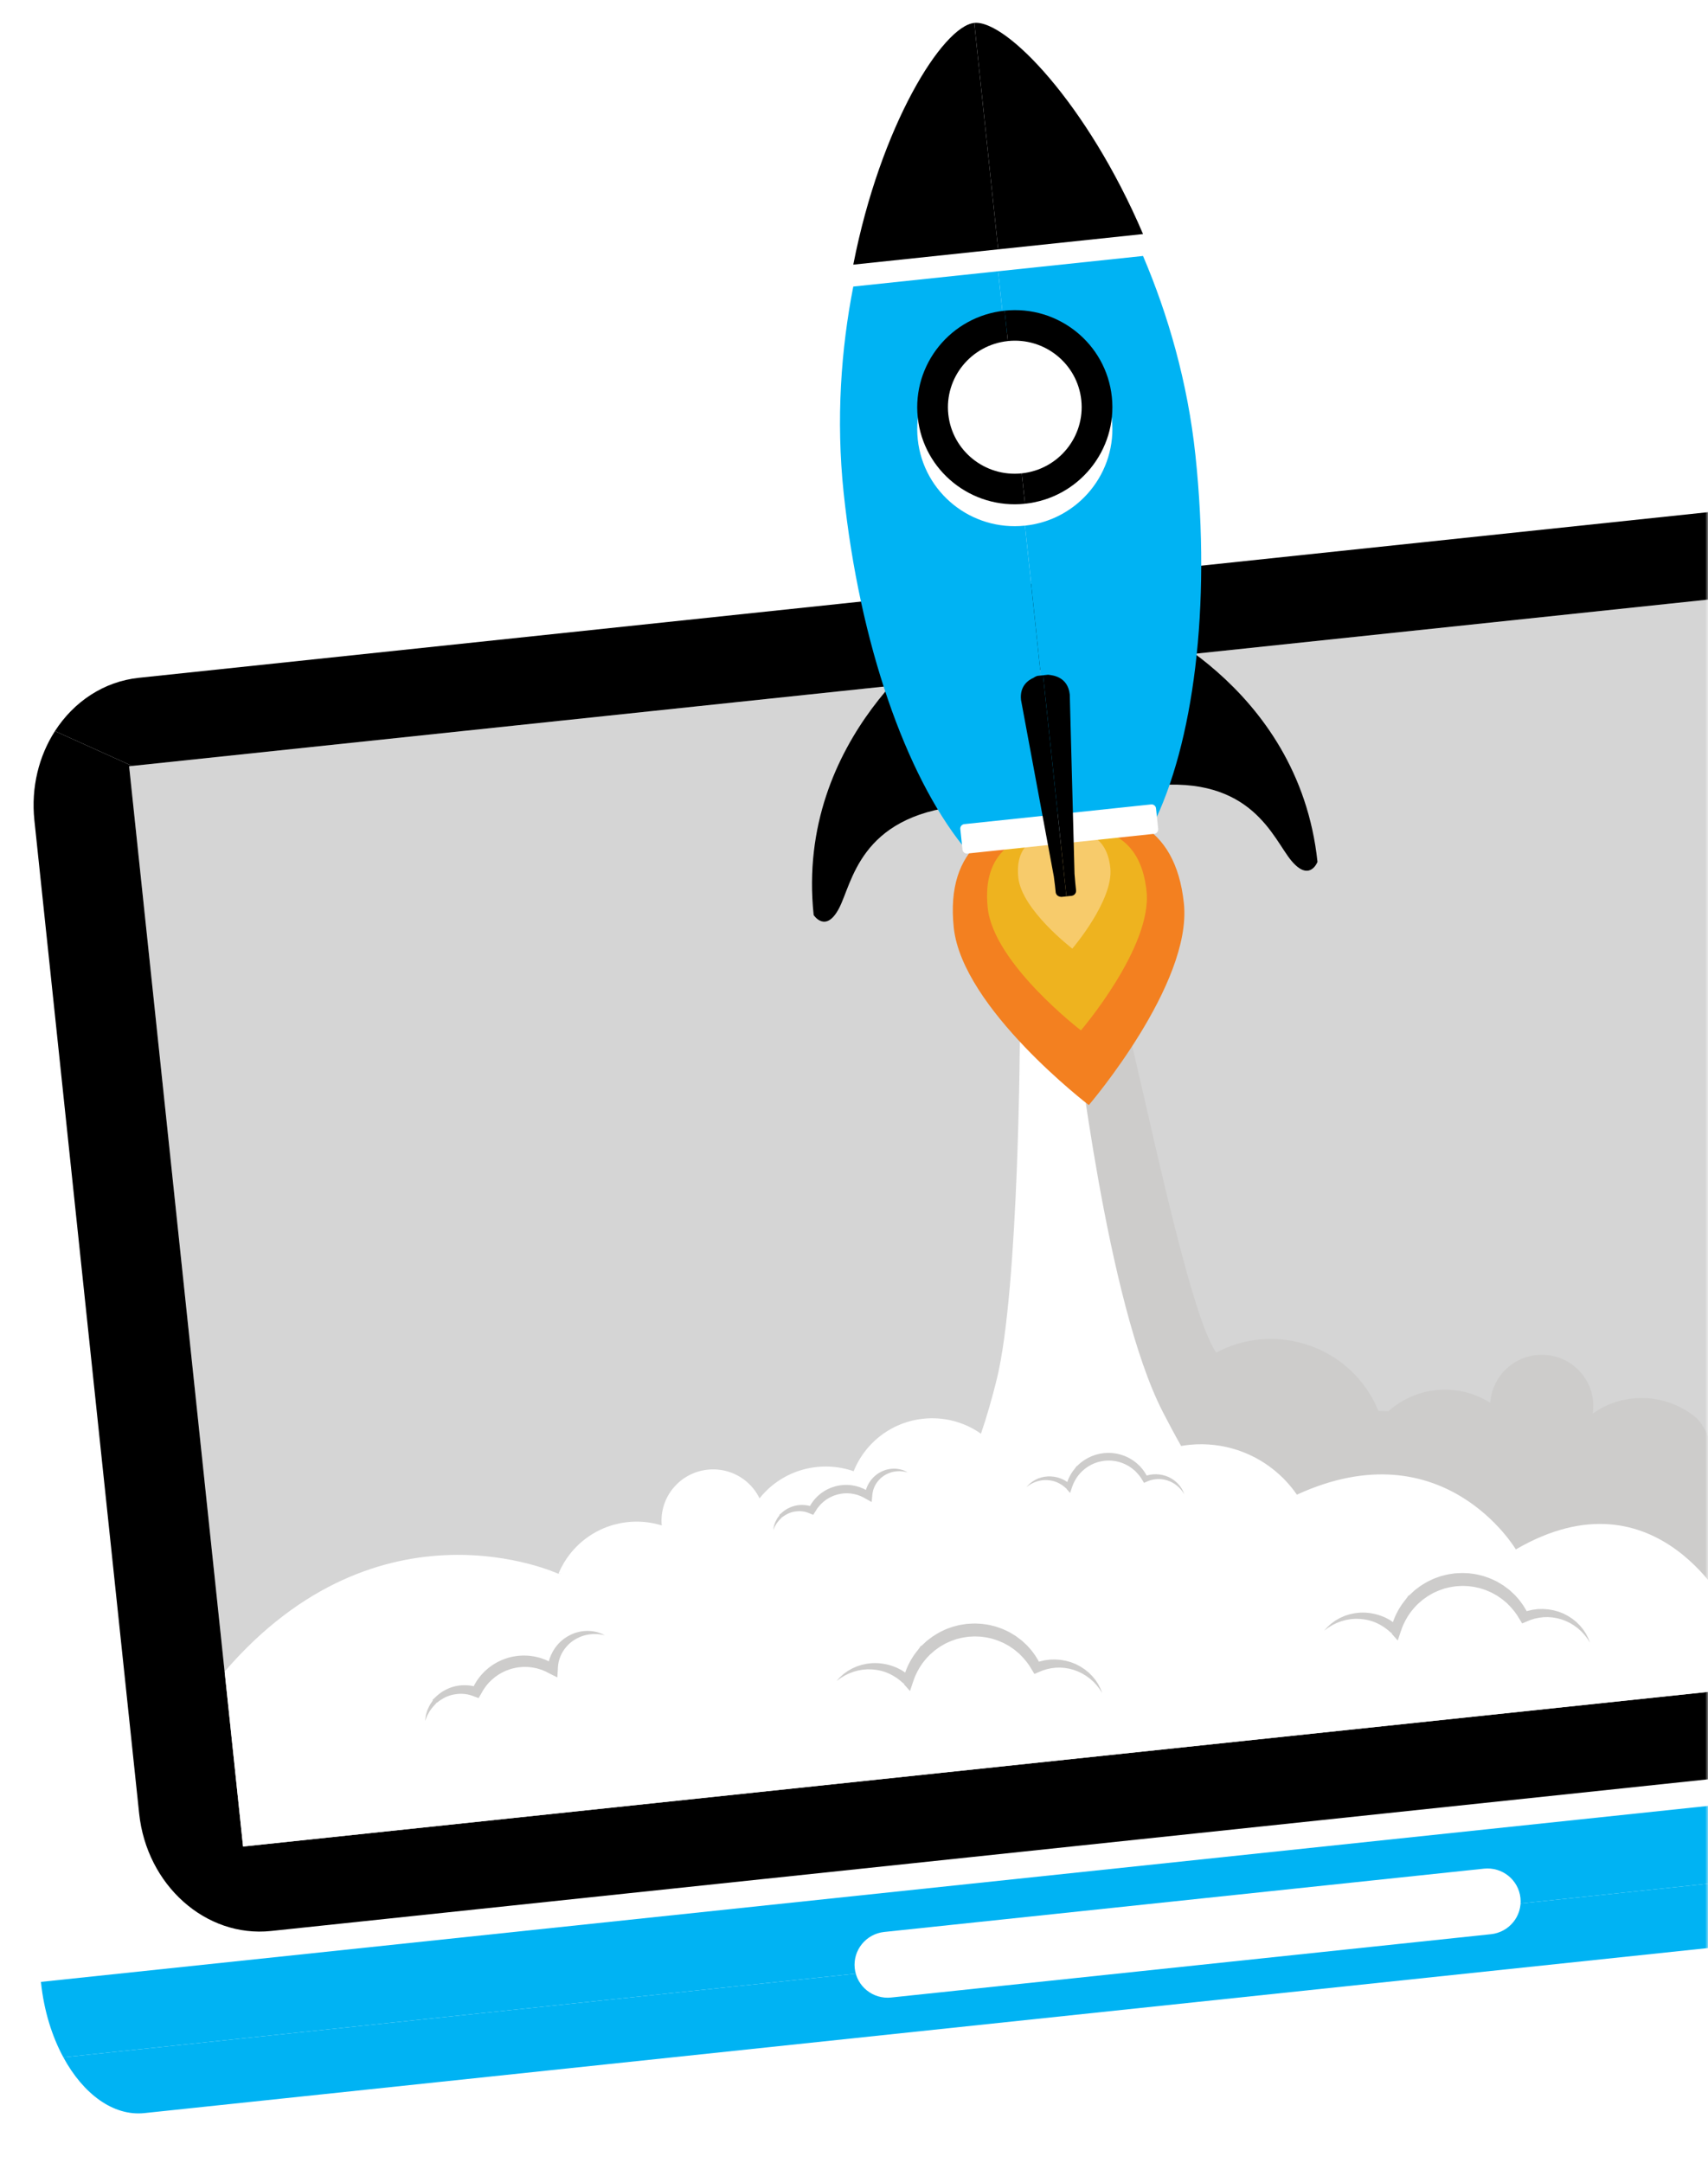
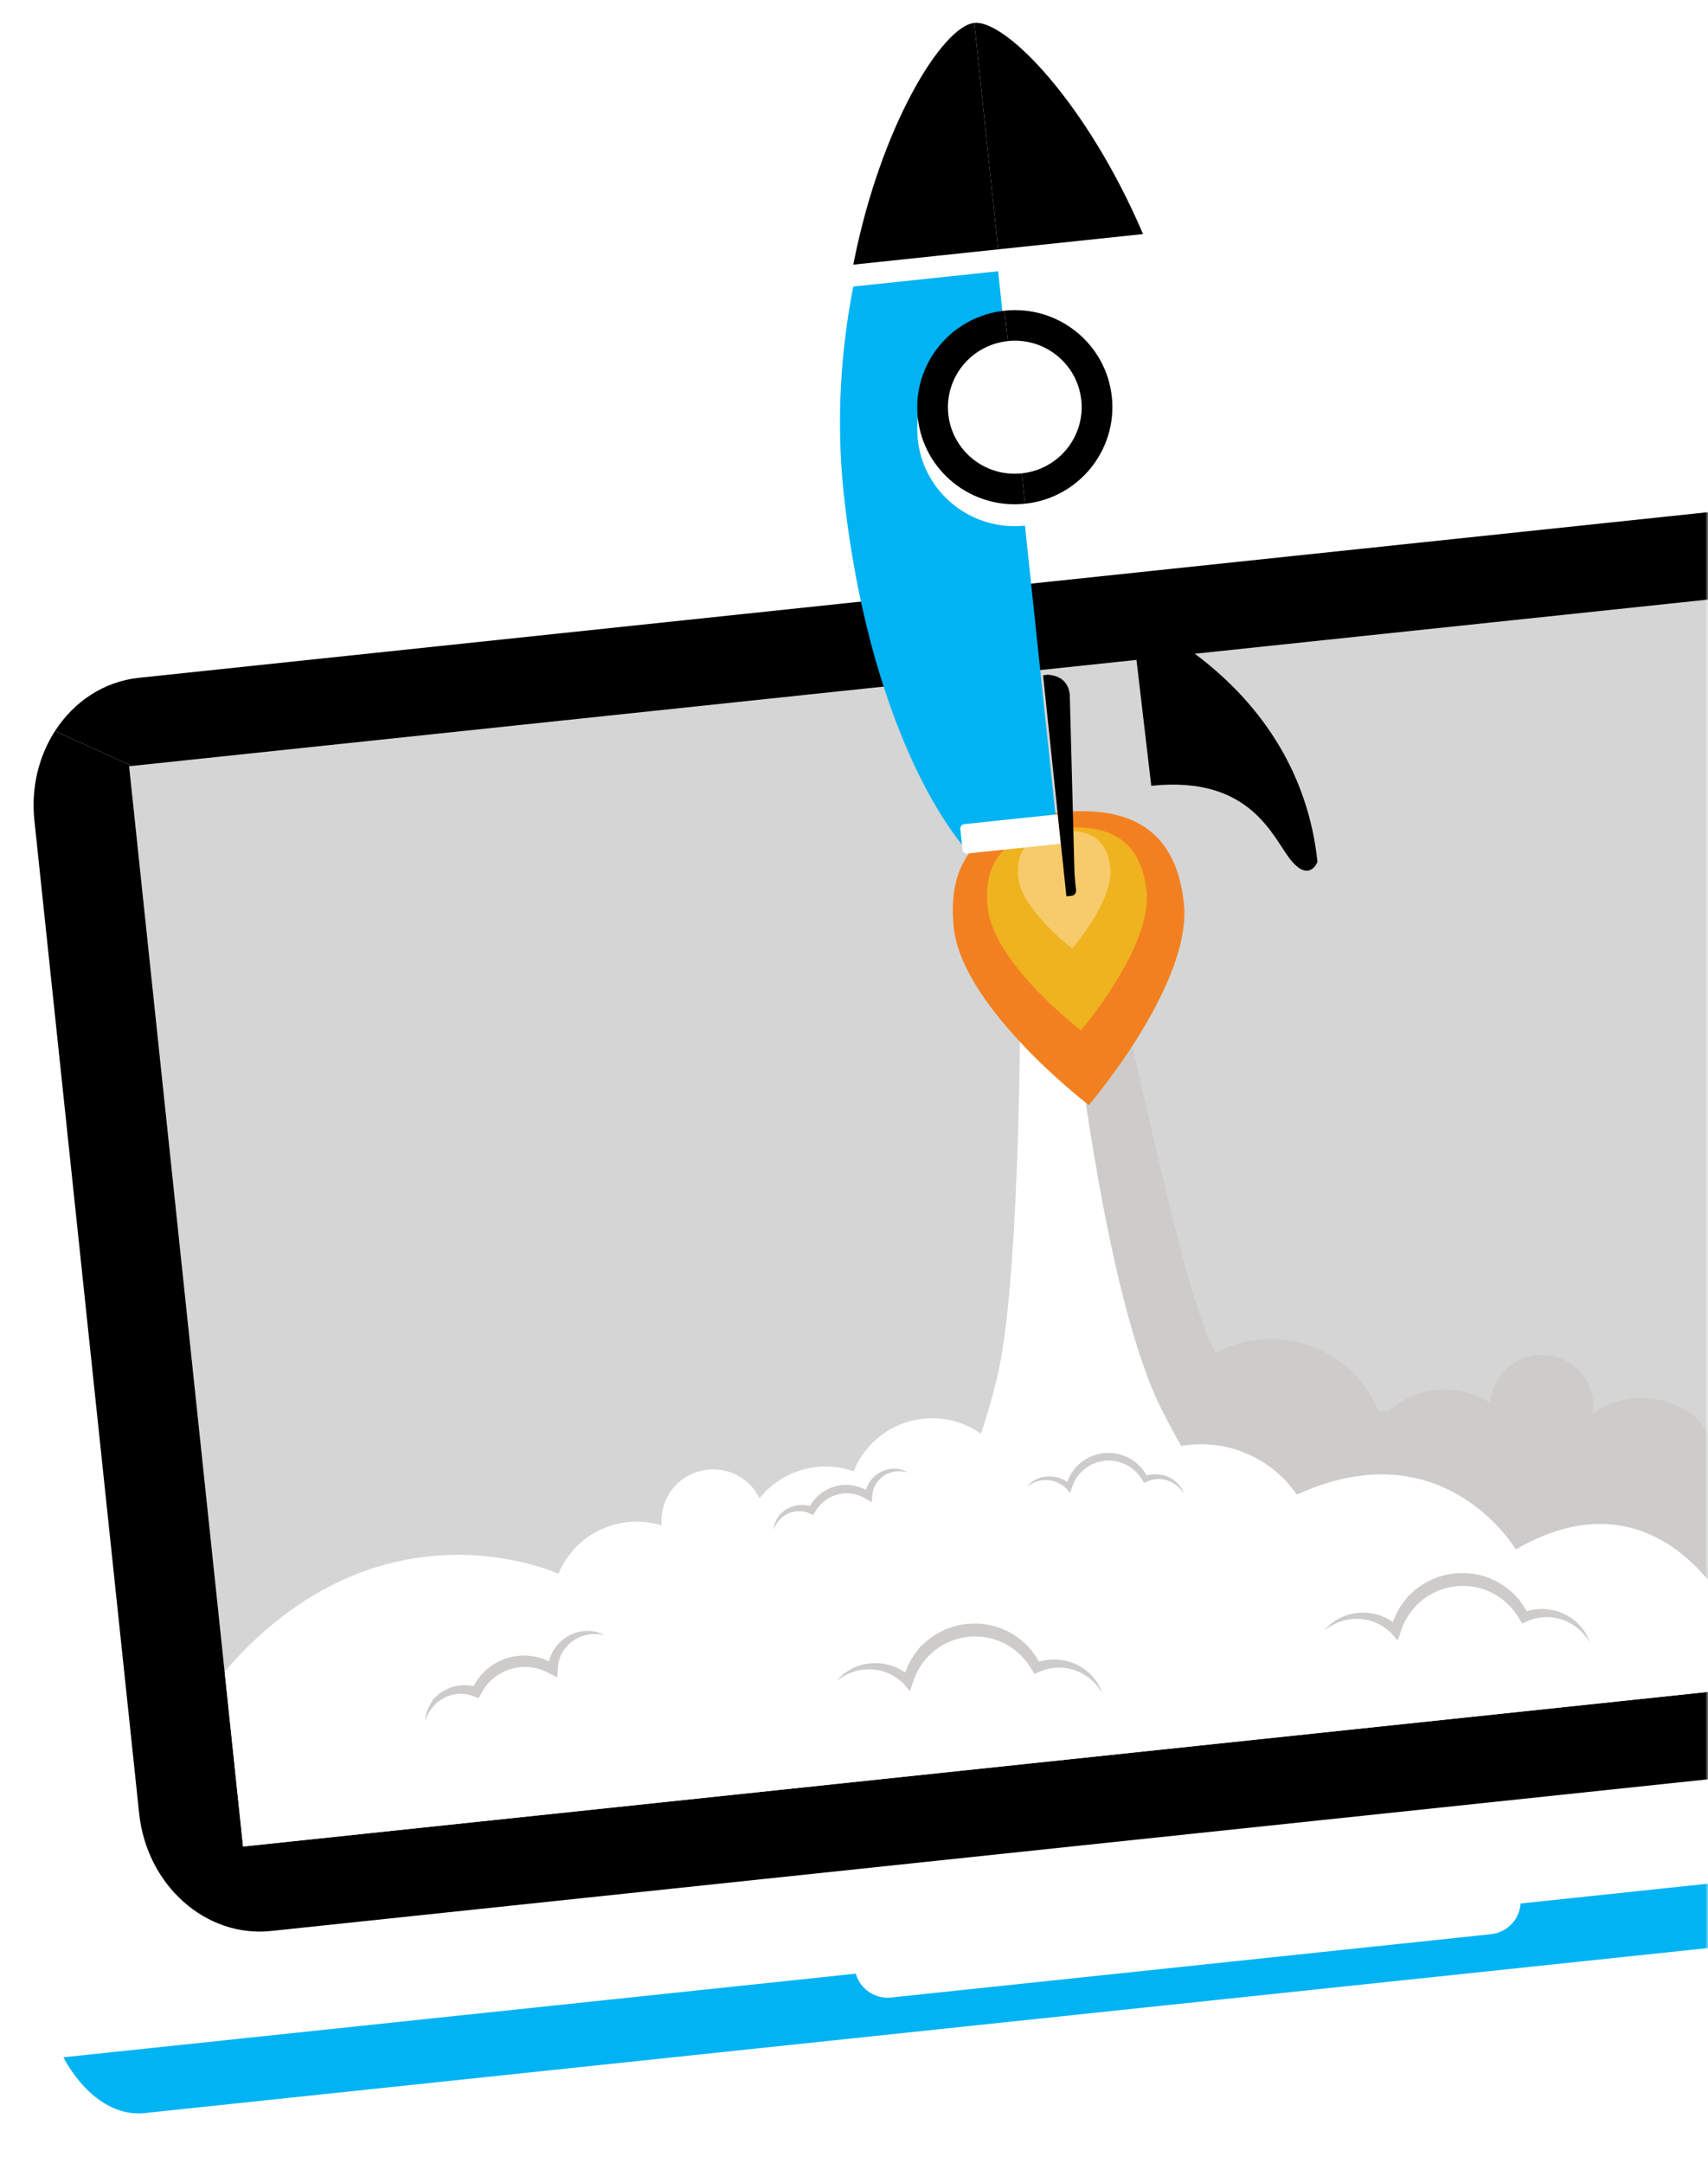
<svg xmlns="http://www.w3.org/2000/svg" width="312" height="395" viewBox="0 0 312 395" fill="none">
  <mask id="mask0" style="mask-type:alpha" maskUnits="userSpaceOnUse" x="0" y="0" width="312" height="395">
    <rect width="312" height="395" fill="#C4C4C4" />
  </mask>
  <g mask="url(#mask0)">
-     <path d="M423.706 318.154C423.701 318.104 423.69 318.051 423.685 318.001L7.478 361.919C7.483 361.968 7.489 362.022 7.494 362.073C8.035 367.197 9.498 371.867 11.57 375.691L422.558 332.323C423.79 328.151 424.247 323.28 423.706 318.154Z" fill="#00b3f3" />
    <path d="M11.57 375.691C15.196 382.38 20.688 386.478 26.381 385.877L410.194 345.377C415.885 344.777 420.406 339.623 422.559 332.323L11.57 375.691Z" fill="#00b3f3" />
    <path d="M23.586 139.93L31.189 211.987L36.848 265.614L44.401 337.199L382.369 301.537L377.918 259.358L375.036 232.041L361.553 104.266L23.586 139.93Z" fill="#D5D5D5" />
    <path d="M156.133 359.426C156.482 362.733 159.46 365.124 162.785 364.773L272.348 353.212C275.677 352.861 278.091 349.901 277.742 346.594C277.393 343.289 274.413 340.89 271.085 341.241L161.522 352.802C158.197 353.154 155.784 356.121 156.133 359.426Z" fill="white" />
    <path d="M185.71 114.788C186.059 118.095 189.038 120.492 192.367 120.14C195.687 119.79 198.101 116.824 197.752 113.517C197.403 110.212 194.424 107.816 191.104 108.167C187.774 108.519 185.362 111.483 185.71 114.788Z" fill="#BEBBBB" />
    <path d="M361.553 104.267L382.349 301.348L396.161 307.575C398.924 303.094 400.291 297.525 399.672 291.665L380.536 110.313C379.152 97.194 368.366 87.583 356.443 88.841L25.368 123.776C18.925 124.456 13.471 128.169 10.035 133.509L24.147 139.87L361.553 104.267Z" fill="black" />
    <path d="M382.349 301.348L382.369 301.537L44.401 337.199L23.586 139.93L24.146 139.87L10.034 133.509C7.109 138.052 5.645 143.773 6.282 149.805L25.418 331.158C26.801 344.268 37.588 353.883 49.515 352.624L380.59 317.689C387.182 316.993 392.74 313.118 396.159 307.576L382.349 301.348Z" fill="black" />
    <path d="M302.294 261.958L312.784 265.161C312.784 265.161 321.233 256.73 332.645 257.14C342.041 257.478 347.72 261.472 351.775 269.119L379.875 281.018L382.254 301.433L251.16 310.96L215.746 288.317L233.422 265.994L302.294 261.958Z" fill="#CDCCCB" />
    <path d="M212.407 257.845C213.461 259.898 214.575 261.975 215.752 264.06L215.767 264.058C216.024 264.014 216.283 263.974 216.544 263.937C216.836 263.898 217.128 263.86 217.423 263.834C217.798 263.8 218.171 263.776 218.542 263.761C218.666 263.757 218.788 263.758 218.912 263.755C219.159 263.749 219.405 263.743 219.65 263.745C219.799 263.747 219.945 263.757 220.093 263.76C220.312 263.768 220.53 263.773 220.748 263.787C220.904 263.797 221.06 263.813 221.216 263.826C221.422 263.843 221.628 263.86 221.833 263.884C221.994 263.902 222.152 263.926 222.312 263.948C222.509 263.975 222.706 264.001 222.902 264.033C223.064 264.061 223.225 264.093 223.386 264.123C223.576 264.16 223.767 264.197 223.955 264.238C224.117 264.273 224.277 264.313 224.438 264.353C224.623 264.398 224.808 264.443 224.99 264.493C225.151 264.537 225.311 264.584 225.471 264.632C225.65 264.686 225.829 264.74 226.006 264.799C226.166 264.851 226.324 264.905 226.482 264.961C226.656 265.023 226.83 265.086 227.002 265.153C227.158 265.213 227.314 265.276 227.469 265.339C227.639 265.41 227.807 265.481 227.976 265.556C228.129 265.623 228.28 265.692 228.431 265.763C228.598 265.842 228.763 265.923 228.928 266.005C229.076 266.08 229.223 266.155 229.369 266.233C229.532 266.319 229.695 266.409 229.855 266.5C229.997 266.58 230.139 266.661 230.28 266.745C230.441 266.841 230.599 266.94 230.757 267.041C230.893 267.126 231.028 267.211 231.161 267.3C231.321 267.406 231.478 267.517 231.635 267.627C231.761 267.716 231.888 267.805 232.013 267.898C232.173 268.015 232.33 268.138 232.486 268.261C232.603 268.352 232.719 268.441 232.833 268.534C232.996 268.668 233.155 268.806 233.316 268.944C233.398 269.014 233.481 269.083 233.562 269.154C233.584 269.173 233.604 269.193 233.625 269.212C233.744 269.32 233.861 269.432 233.977 269.542C234.101 269.658 234.225 269.774 234.347 269.894C234.458 270.005 234.567 270.119 234.677 270.232C234.797 270.358 234.919 270.482 235.037 270.611C235.143 270.726 235.245 270.843 235.348 270.96C235.464 271.091 235.579 271.223 235.692 271.358C235.792 271.477 235.888 271.598 235.985 271.719C236.096 271.857 236.206 271.996 236.313 272.138C236.405 272.261 236.497 272.385 236.588 272.509C236.693 272.654 236.796 272.799 236.897 272.947C236.945 273.016 236.99 273.086 237.037 273.156L312.784 265.163C312.784 265.163 312.498 261.865 310.055 259.097C309.959 259.015 309.85 258.922 309.773 258.858C309.704 258.802 309.643 258.746 309.573 258.69C309.373 258.529 309.173 258.378 308.965 258.229C308.938 258.209 308.913 258.189 308.886 258.168C308.648 257.999 308.405 257.836 308.159 257.68C308.109 257.649 308.057 257.621 308.006 257.589C307.813 257.47 307.617 257.354 307.419 257.243C307.33 257.193 307.241 257.149 307.15 257.102C306.987 257.016 306.823 256.928 306.658 256.848C306.552 256.797 306.447 256.75 306.34 256.702C306.186 256.631 306.032 256.561 305.877 256.496C305.762 256.449 305.647 256.404 305.531 256.358C305.381 256.299 305.229 256.242 305.076 256.187C304.957 256.145 304.835 256.105 304.714 256.066C304.565 256.016 304.414 255.969 304.263 255.925C304.138 255.887 304.012 255.853 303.886 255.818C303.736 255.779 303.586 255.741 303.434 255.705C303.306 255.675 303.177 255.646 303.048 255.619C302.897 255.587 302.746 255.56 302.594 255.532C302.464 255.509 302.334 255.486 302.202 255.466C302.048 255.443 301.892 255.424 301.737 255.405C301.566 255.394 301.404 255.377 301.251 255.352C301.123 255.341 300.995 255.332 300.866 255.324C300.741 255.316 300.617 255.306 300.492 255.301C300.318 255.294 300.144 255.294 299.969 255.293C299.856 255.292 299.743 255.288 299.631 255.29C299.407 255.294 299.183 255.305 298.959 255.319C298.895 255.322 298.831 255.323 298.767 255.327C298.481 255.348 298.195 255.376 297.909 255.413C297.599 255.453 297.29 255.502 296.981 255.561C295.392 255.865 293.823 256.425 292.332 257.258C291.85 257.528 291.39 257.82 290.948 258.132C291.243 256.149 290.915 254.058 289.852 252.176C289.705 251.916 289.546 251.668 289.379 251.428C289.327 251.353 289.271 251.282 289.217 251.21C289.096 251.046 288.972 250.887 288.843 250.734C288.776 250.655 288.71 250.579 288.642 250.504C288.513 250.361 288.378 250.222 288.241 250.087C288.172 250.02 288.104 249.952 288.034 249.886C287.861 249.727 287.683 249.577 287.501 249.432C287.464 249.403 287.43 249.371 287.393 249.343C287.174 249.174 286.947 249.019 286.715 248.872C286.643 248.826 286.569 248.785 286.496 248.742C286.33 248.643 286.162 248.547 285.989 248.459C285.901 248.413 285.811 248.369 285.72 248.325C285.553 248.246 285.383 248.171 285.212 248.102C285.124 248.067 285.038 248.03 284.951 247.997C284.73 247.915 284.505 247.84 284.279 247.775C284.241 247.765 284.205 247.749 284.167 247.74C283.905 247.668 283.638 247.609 283.37 247.558C283.286 247.542 283.202 247.532 283.119 247.519C282.927 247.488 282.735 247.462 282.542 247.444C282.444 247.435 282.348 247.427 282.25 247.421C282.059 247.408 281.867 247.402 281.675 247.401C281.587 247.4 281.499 247.399 281.409 247.4C281.15 247.406 280.89 247.421 280.63 247.45C280.612 247.452 280.593 247.452 280.575 247.453C280.297 247.485 280.02 247.532 279.744 247.589C279.66 247.606 279.578 247.628 279.495 247.646C279.299 247.692 279.105 247.743 278.91 247.801C278.815 247.83 278.722 247.86 278.628 247.892C278.437 247.957 278.247 248.028 278.059 248.105C277.975 248.139 277.891 248.171 277.809 248.209C277.542 248.327 277.278 248.455 277.017 248.6C276.992 248.614 276.968 248.631 276.943 248.644C276.756 248.751 276.574 248.864 276.397 248.982C276.336 249.022 276.277 249.064 276.219 249.106C276.081 249.202 275.946 249.301 275.815 249.403C275.757 249.449 275.698 249.494 275.641 249.54C275.501 249.654 275.365 249.773 275.234 249.893C275.196 249.929 275.155 249.963 275.117 249.999C274.953 250.155 274.796 250.315 274.645 250.48C274.603 250.526 274.564 250.574 274.523 250.622C274.411 250.751 274.299 250.884 274.193 251.02C274.147 251.079 274.102 251.14 274.056 251.2C273.956 251.334 273.862 251.471 273.768 251.61C273.733 251.663 273.697 251.715 273.663 251.769C273.541 251.962 273.426 252.158 273.317 252.358C273.307 252.378 273.297 252.398 273.287 252.419C273.192 252.6 273.103 252.785 273.019 252.971C272.993 253.031 272.969 253.092 272.942 253.152C272.877 253.308 272.815 253.466 272.759 253.625C272.737 253.685 272.715 253.745 272.694 253.805C272.625 254.016 272.56 254.229 272.503 254.443C272.502 254.446 272.501 254.449 272.5 254.452C272.443 254.675 272.396 254.9 272.355 255.126C272.344 255.182 272.337 255.237 272.327 255.293C272.299 255.467 272.276 255.642 272.257 255.817C272.246 255.932 272.232 256.047 272.223 256.162C267.585 253.23 261.515 252.865 256.384 255.735C255.377 256.298 254.462 256.959 253.636 257.696L251.789 257.641C251.459 256.835 251.081 256.039 250.641 255.261C250.477 254.971 250.306 254.687 250.131 254.408C250.077 254.321 250.019 254.237 249.964 254.151C249.84 253.959 249.714 253.769 249.584 253.583C249.518 253.486 249.45 253.391 249.382 253.298C249.255 253.121 249.126 252.948 248.994 252.777C248.925 252.687 248.857 252.597 248.788 252.509C248.64 252.324 248.49 252.143 248.339 251.965C248.282 251.899 248.227 251.83 248.17 251.764C247.957 251.52 247.741 251.28 247.519 251.048C247.5 251.03 247.482 251.012 247.464 250.994C247.26 250.782 247.053 250.577 246.842 250.375C246.771 250.307 246.698 250.242 246.625 250.173C246.486 250.045 246.348 249.92 246.206 249.795C245.855 249.485 245.495 249.188 245.127 248.904C245.058 248.851 244.985 248.802 244.916 248.749C244.581 248.499 244.241 248.258 243.893 248.029C243.82 247.982 243.751 247.933 243.679 247.886C243.291 247.637 242.893 247.402 242.49 247.18C242.397 247.128 242.302 247.078 242.207 247.027C241.809 246.815 241.408 246.612 240.999 246.426C240.975 246.415 240.953 246.402 240.929 246.393C240.502 246.201 240.067 246.027 239.629 245.863C239.529 245.826 239.428 245.789 239.327 245.753C238.891 245.597 238.451 245.453 238.006 245.327C237.943 245.308 237.88 245.294 237.817 245.276C237.407 245.163 236.995 245.064 236.578 244.976C236.489 244.957 236.402 244.936 236.312 244.919C235.858 244.828 235.402 244.753 234.943 244.692C234.849 244.68 234.755 244.671 234.661 244.659C234.227 244.607 233.791 244.567 233.353 244.542C233.304 244.54 233.257 244.534 233.207 244.532C232.738 244.508 232.266 244.504 231.794 244.512C231.69 244.514 231.587 244.516 231.484 244.52C231.008 244.535 230.532 244.562 230.057 244.608C230.023 244.611 229.99 244.617 229.957 244.62C229.504 244.667 229.052 244.731 228.601 244.808C228.506 244.824 228.409 244.839 228.313 244.857C227.847 244.942 227.38 245.043 226.915 245.16C226.833 245.181 226.751 245.205 226.669 245.227C226.243 245.341 225.82 245.467 225.398 245.608C225.329 245.632 225.26 245.652 225.191 245.676C224.734 245.834 224.28 246.012 223.828 246.204C223.73 246.245 223.631 246.289 223.533 246.333C223.073 246.537 222.617 246.751 222.167 246.99C217.127 239.942 208.939 198.696 205.413 185.263L194.006 188.237C194.575 190.63 202.064 237.679 212.407 257.845Z" fill="#CDCCCB" />
    <path d="M236.897 272.944C236.795 272.797 236.691 272.652 236.587 272.507C236.497 272.383 236.405 272.257 236.313 272.135C236.205 271.994 236.096 271.855 235.985 271.717C235.888 271.595 235.79 271.474 235.691 271.356C235.579 271.221 235.463 271.089 235.348 270.958C235.244 270.84 235.142 270.723 235.037 270.609C234.919 270.48 234.798 270.356 234.677 270.23C234.567 270.117 234.458 270.003 234.346 269.892C234.225 269.772 234.101 269.655 233.977 269.54C233.859 269.43 233.743 269.317 233.625 269.21C233.523 269.118 233.419 269.031 233.315 268.942C233.155 268.804 232.996 268.665 232.833 268.531C232.719 268.438 232.603 268.349 232.486 268.259C232.328 268.136 232.173 268.013 232.012 267.895C231.888 267.803 231.761 267.714 231.634 267.625C231.478 267.515 231.321 267.405 231.16 267.298C231.028 267.21 230.892 267.125 230.757 267.039C230.599 266.938 230.44 266.839 230.279 266.742C230.139 266.659 229.997 266.579 229.855 266.497C229.694 266.406 229.533 266.316 229.369 266.23C229.223 266.152 229.077 266.077 228.928 266.003C228.763 265.92 228.598 265.84 228.431 265.761C228.28 265.691 228.129 265.621 227.976 265.553C227.807 265.479 227.639 265.407 227.469 265.337C227.313 265.274 227.158 265.211 227.001 265.15C226.829 265.084 226.656 265.022 226.482 264.959C226.324 264.904 226.165 264.848 226.006 264.796C225.829 264.738 225.65 264.684 225.471 264.63C225.312 264.583 225.151 264.535 224.99 264.491C224.807 264.44 224.622 264.396 224.438 264.351C224.277 264.311 224.116 264.271 223.955 264.235C223.766 264.194 223.576 264.158 223.386 264.121C223.224 264.091 223.064 264.059 222.902 264.031C222.707 263.999 222.51 263.973 222.312 263.945C222.152 263.924 221.993 263.899 221.832 263.882C221.628 263.857 221.421 263.842 221.216 263.824C221.06 263.811 220.904 263.795 220.748 263.785C220.53 263.772 220.312 263.765 220.093 263.758C219.944 263.753 219.799 263.744 219.65 263.743C219.406 263.74 219.159 263.747 218.912 263.753C218.788 263.756 218.665 263.755 218.541 263.759C218.17 263.773 217.797 263.798 217.423 263.832C217.128 263.859 216.834 263.897 216.544 263.935C216.283 263.972 216.024 264.012 215.767 264.055L215.752 264.058C214.574 261.973 213.461 259.897 212.407 257.843C202.064 237.677 196.747 188.725 196.182 186.33L206.604 184.884L186.316 187.699C186.316 187.699 186.194 235.334 182.052 251.984C181.227 255.303 180.281 258.624 179.192 261.817C172.89 257.361 164.085 258.226 158.792 264.092C157.54 265.48 156.591 267.032 155.935 268.668C150.232 266.68 143.635 268.149 139.343 272.905C139.133 273.137 138.935 273.376 138.743 273.617C138.225 272.55 137.497 271.562 136.557 270.723C132.682 267.267 126.72 267.591 123.24 271.448C121.417 273.469 120.646 276.059 120.874 278.563C115.295 276.839 108.965 278.358 104.803 282.971C103.59 284.315 102.66 285.816 102.008 287.398L237.036 273.15C236.991 273.083 236.945 273.013 236.897 272.944Z" fill="white" />
    <path d="M165.818 268.878C165.616 268.837 165.419 268.773 165.218 268.742C165.015 268.717 164.824 268.676 164.622 268.672L164.325 268.655L164.028 268.666C163.832 268.665 163.638 268.704 163.445 268.724C163.252 268.75 163.064 268.802 162.878 268.844C162.695 268.91 162.509 268.951 162.336 269.034C162.161 269.109 161.987 269.183 161.824 269.277C161.653 269.358 161.5 269.468 161.344 269.57C161.188 269.672 161.051 269.8 160.906 269.913C160.778 270.049 160.634 270.164 160.521 270.309C160.402 270.448 160.279 270.582 160.18 270.735C160.129 270.81 160.072 270.88 160.025 270.958L159.892 271.194C159.795 271.346 159.739 271.52 159.661 271.682L159.634 271.743L159.632 271.748C159.636 271.737 159.621 271.773 159.642 271.724L159.641 271.726L159.639 271.736L159.633 271.754L159.62 271.789L159.571 271.934C159.543 272.027 159.495 272.138 159.486 272.212C159.45 272.373 159.408 272.53 159.384 272.711C159.348 272.884 159.349 273.063 159.33 273.237L159.221 274.285L158.251 273.749C158.051 273.638 157.859 273.518 157.658 273.413L157.35 273.272L157.196 273.2L157.159 273.181L157.154 273.179C157.124 273.167 157.192 273.195 157.183 273.191L157.18 273.19L157.17 273.186L157.147 273.178L157.058 273.146L156.702 273.021L156.524 272.958L156.368 272.922C156.16 272.874 155.965 272.81 155.734 272.785L155.401 272.733C155.289 272.72 155.177 272.719 155.065 272.712C154.952 272.708 154.841 272.693 154.728 272.694L154.392 272.703C154.166 272.698 153.945 272.742 153.721 272.765C153.497 272.788 153.281 272.856 153.06 272.893C152.844 272.954 152.628 273.019 152.415 273.091C152.21 273.182 151.993 273.249 151.796 273.358C151.597 273.462 151.389 273.553 151.204 273.682L150.918 273.861C150.827 273.926 150.74 273.997 150.649 274.066C150.465 274.197 150.299 274.349 150.135 274.503C149.96 274.647 149.824 274.829 149.667 274.992C149.514 275.159 149.392 275.351 149.248 275.528C149.12 275.716 149.01 275.914 148.886 276.108L148.552 276.631L148.029 276.42C147.877 276.358 147.73 276.284 147.573 276.233C147.419 276.171 147.258 276.133 147.098 276.086C146.935 276.056 146.773 276.014 146.606 275.999C146.44 275.971 146.273 275.97 146.104 275.959C145.937 275.964 145.767 275.959 145.599 275.98C145.43 275.989 145.263 276.019 145.094 276.042C144.928 276.08 144.759 276.109 144.595 276.165C144.429 276.209 144.271 276.278 144.108 276.338C143.953 276.414 143.791 276.48 143.643 276.572C143.486 276.65 143.342 276.748 143.193 276.845C143.119 276.894 143.051 276.951 142.98 277.003L142.843 277.056L142.799 277.039L142.798 277.041C142.804 277.034 142.782 277.058 142.812 277.025L142.809 277.029L142.834 277.062L142.823 277.1L142.781 277.157L142.378 277.556C142.248 277.686 142.158 277.828 142.041 277.966C141.988 278.037 141.926 278.103 141.877 278.18L141.739 278.417C141.654 278.579 141.532 278.727 141.472 278.903L141.247 279.421C141.274 279.236 141.305 279.048 141.339 278.859C141.36 278.665 141.438 278.491 141.495 278.305L141.589 278.029C141.625 277.938 141.677 277.852 141.72 277.763C141.814 277.59 141.901 277.395 142.007 277.236L142.343 276.78L142.385 276.723L142.406 276.694L142.411 276.687L142.378 276.651L142.36 276.6L142.373 276.586L142.51 276.509C142.58 276.437 142.664 276.376 142.737 276.307C142.884 276.171 143.041 276.039 143.203 275.919C143.362 275.791 143.542 275.692 143.714 275.581C143.894 275.485 144.073 275.382 144.264 275.303C144.45 275.213 144.647 275.15 144.842 275.078C145.041 275.023 145.241 274.959 145.447 274.925C145.651 274.88 145.859 274.864 146.067 274.841C146.275 274.833 146.486 274.818 146.696 274.831C146.907 274.832 147.116 274.861 147.325 274.884C147.533 274.922 147.742 274.953 147.946 275.012C148.154 275.059 148.353 275.134 148.554 275.205L147.696 275.518C147.824 275.276 147.946 275.027 148.086 274.789C148.241 274.562 148.379 274.319 148.555 274.105C148.734 273.895 148.897 273.667 149.1 273.477C149.295 273.279 149.489 273.078 149.712 272.91C149.821 272.822 149.927 272.732 150.038 272.647L150.385 272.414C150.612 272.249 150.864 272.126 151.108 271.991C151.353 271.855 151.62 271.765 151.875 271.652C152.138 271.558 152.405 271.475 152.674 271.398C152.948 271.343 153.219 271.267 153.499 271.238C153.777 271.21 154.054 271.164 154.335 271.169L154.755 271.162C154.895 271.164 155.035 271.18 155.174 271.19C155.314 271.204 155.454 271.21 155.592 271.23L156.005 271.305C156.276 271.344 156.562 271.436 156.841 271.516L157.051 271.579L157.227 271.65L157.577 271.792L157.665 271.828L157.742 271.861L157.789 271.884L157.973 271.98L158.342 272.174C158.583 272.31 158.807 272.475 159.037 272.625L157.959 273.138C157.994 272.91 158.014 272.68 158.074 272.457C158.117 272.237 158.193 272.005 158.276 271.776C158.314 271.652 158.357 271.58 158.398 271.48L158.46 271.341L158.502 271.245L158.544 271.17C158.659 270.973 158.754 270.767 158.892 270.584L159.087 270.306C159.155 270.215 159.232 270.133 159.305 270.046C159.446 269.869 159.612 269.714 159.777 269.561C159.94 269.405 160.132 269.283 160.306 269.146C160.497 269.029 160.682 268.902 160.881 268.804C161.081 268.706 161.277 268.604 161.488 268.534C161.592 268.497 161.692 268.454 161.799 268.422L162.119 268.341C162.329 268.28 162.551 268.266 162.763 268.229C162.98 268.216 163.196 268.194 163.411 268.2C163.627 268.208 163.841 268.214 164.051 268.256L164.366 268.308L164.673 268.389C164.878 268.431 165.075 268.525 165.269 268.598C165.46 268.678 165.635 268.784 165.818 268.878Z" fill="#CDCCCB" />
    <path d="M216.33 272.872L216.043 272.424C215.937 272.282 215.827 272.148 215.722 272.012C215.607 271.883 215.486 271.758 215.369 271.632C215.245 271.513 215.112 271.403 214.985 271.29C214.85 271.184 214.707 271.09 214.572 270.989C214.429 270.896 214.281 270.814 214.137 270.726L213.682 270.509L213.212 270.338L212.73 270.211L212.243 270.129C212.077 270.118 211.915 270.102 211.752 270.094C211.588 270.099 211.425 270.097 211.263 270.107C211.101 270.129 210.939 270.143 210.78 270.168C210.622 270.205 210.463 270.23 210.307 270.269L209.847 270.414L209.404 270.602L208.972 270.784L208.708 270.351L208.436 269.905C208.337 269.761 208.231 269.624 208.131 269.483C207.913 269.213 207.69 268.95 207.439 268.711L207.348 268.619L207.348 268.595L207.353 268.576L207.35 268.573C207.359 268.581 207.313 268.563 207.359 268.605L207.326 268.588L207.269 268.546L207.052 268.366C206.909 268.248 206.759 268.112 206.627 268.033L206.221 267.756L205.77 267.508C205.624 267.417 205.46 267.362 205.304 267.291C205.147 267.222 204.991 267.15 204.826 267.103C204.663 267.053 204.502 266.991 204.337 266.949L203.836 266.838C203.669 266.801 203.497 266.792 203.329 266.765C203.16 266.735 202.989 266.729 202.818 266.725C202.476 266.698 202.135 266.733 201.793 266.751C201.455 266.804 201.115 266.841 200.787 266.938L200.537 266.999L200.295 267.083C200.136 267.144 199.969 267.186 199.815 267.261L199.348 267.474C199.196 267.551 199.052 267.644 198.903 267.727C198.75 267.806 198.613 267.909 198.475 268.011C198.34 268.115 198.188 268.199 198.065 268.32L197.677 268.658L197.653 268.68L197.646 268.685L197.643 268.687C197.629 268.702 197.66 268.669 197.655 268.674L197.643 268.686L197.595 268.737L197.496 268.839L197.302 269.042C197.198 269.17 197.089 269.287 196.984 269.422C196.884 269.562 196.77 269.693 196.681 269.84C196.587 269.985 196.491 270.128 196.41 270.281C196.322 270.43 196.244 270.584 196.17 270.74C196.015 271.051 195.896 271.377 195.786 271.708L195.478 272.636L194.868 271.952L194.825 271.905L194.845 271.86L194.873 271.824L194.871 271.823C194.918 271.864 194.883 271.834 194.893 271.842L194.886 271.837L194.832 271.846L194.72 271.77L194.518 271.593C194.452 271.524 194.387 271.484 194.327 271.438L194.143 271.298C194.027 271.198 193.873 271.121 193.739 271.031C193.605 270.937 193.452 270.876 193.307 270.795C193.163 270.715 193.004 270.668 192.852 270.6C192.698 270.537 192.535 270.503 192.375 270.451C192.214 270.406 192.049 270.384 191.884 270.349C191.719 270.322 191.551 270.315 191.383 270.293C191.215 270.282 191.045 270.286 190.874 270.28C190.705 270.289 190.535 270.307 190.364 270.319L189.855 270.409L189.354 270.545L188.864 270.731L188.39 270.965L187.934 271.242L187.501 271.564L187.865 271.159L188.273 270.792C188.418 270.68 188.571 270.578 188.722 270.469C188.88 270.374 189.043 270.285 189.206 270.192C189.376 270.113 189.547 270.037 189.721 269.963L190.259 269.793C190.443 269.753 190.629 269.71 190.816 269.675C191.005 269.654 191.195 269.626 191.386 269.613C191.577 269.61 191.77 269.601 191.962 269.612C192.152 269.632 192.347 269.639 192.536 269.67C192.725 269.709 192.919 269.732 193.106 269.785C193.291 269.843 193.483 269.883 193.664 269.958C193.843 270.034 194.032 270.091 194.203 270.186C194.376 270.283 194.552 270.358 194.72 270.477L194.975 270.648C195.061 270.707 195.147 270.765 195.21 270.822L195.419 270.993L195.523 271.078L195.548 271.1L195.555 271.105L195.583 271.133L195.596 271.144L195.647 271.194L194.73 271.437C194.826 271.046 194.936 270.657 195.089 270.281C195.162 270.092 195.242 269.905 195.337 269.724C195.423 269.54 195.525 269.364 195.628 269.188C195.725 269.008 195.849 268.845 195.96 268.674C196.077 268.505 196.216 268.338 196.346 268.172L196.516 267.944L196.592 267.822L196.639 267.77L196.651 267.756L196.699 267.743L196.736 267.725L197.187 267.307C197.33 267.161 197.507 267.051 197.668 266.923C197.831 266.799 197.996 266.674 198.175 266.573C198.352 266.468 198.524 266.353 198.707 266.257L199.265 265.989C199.45 265.897 199.65 265.841 199.843 265.767L200.134 265.665L200.434 265.587C200.832 265.471 201.241 265.416 201.649 265.357C202.062 265.334 202.474 265.299 202.885 265.333C203.092 265.339 203.297 265.35 203.501 265.385C203.705 265.418 203.911 265.434 204.112 265.483L204.712 265.631C204.91 265.686 205.102 265.763 205.296 265.828C205.492 265.89 205.679 265.979 205.864 266.066C206.048 266.158 206.24 266.234 206.412 266.347L206.938 266.665L207.449 267.047C207.632 267.175 207.751 267.305 207.892 267.433L208.098 267.626L208.15 267.674L208.176 267.699L208.202 267.723L208.206 267.727L208.212 267.734L208.224 267.748L208.326 267.862C208.605 268.159 208.854 268.481 209.08 268.816C209.186 268.989 209.296 269.16 209.397 269.334L209.672 269.873L208.975 269.622L209.528 269.436C209.715 269.388 209.906 269.348 210.094 269.304C210.284 269.273 210.477 269.252 210.668 269.231C210.86 269.22 211.054 269.221 211.246 269.218C211.437 269.227 211.629 269.247 211.819 269.262C212.008 269.29 212.195 269.328 212.382 269.361C212.566 269.407 212.748 269.462 212.93 269.513C213.108 269.578 213.283 269.649 213.456 269.72L213.956 269.98C214.112 270.082 214.27 270.18 214.424 270.286C214.569 270.402 214.717 270.513 214.857 270.633C214.99 270.762 215.123 270.889 215.248 271.023C215.364 271.166 215.484 271.302 215.594 271.446C215.695 271.599 215.801 271.745 215.894 271.899C215.977 272.062 216.063 272.22 216.14 272.38L216.33 272.872Z" fill="#CDCCCB" />
    <path d="M110.948 285.379L102.009 287.402C102.009 287.402 69.438 272.277 41.038 305.245L44.401 337.199L382.358 301.538C382.358 301.538 371.864 279.919 344.556 282.801C317.249 285.682 316.007 294.428 316.007 294.428C316.007 294.428 302.912 267.815 276.897 282.943C276.897 282.943 263.717 260.646 236.897 272.945C236.897 272.944 120.982 277.86 110.948 285.379Z" fill="white" />
    <path d="M110.483 298.616C110.207 298.57 109.935 298.495 109.66 298.462C109.383 298.439 109.121 298.394 108.846 298.399L108.44 298.392L108.037 298.423C107.77 298.433 107.508 298.497 107.248 298.534C106.987 298.58 106.734 298.661 106.482 298.728C106.238 298.827 105.986 298.893 105.756 299.016C105.521 299.128 105.29 299.238 105.072 299.374C104.845 299.493 104.643 299.651 104.436 299.798C104.229 299.944 104.051 300.127 103.86 300.288C103.692 300.478 103.504 300.643 103.357 300.845C103.204 301.041 103.042 301.229 102.917 301.443C102.851 301.547 102.778 301.647 102.718 301.755L102.55 302.083C102.426 302.295 102.359 302.535 102.262 302.758L102.229 302.843L102.227 302.848C102.232 302.833 102.214 302.884 102.238 302.816L102.236 302.819L102.234 302.832L102.226 302.857L102.212 302.907L102.153 303.106C102.121 303.232 102.062 303.386 102.052 303.488C102.012 303.709 101.964 303.925 101.942 304.171C101.902 304.409 101.913 304.651 101.897 304.888L101.808 306.32L100.46 305.644C100.183 305.505 99.913 305.351 99.635 305.22L99.207 305.044L98.995 304.953L98.943 304.932L98.935 304.928C98.894 304.913 98.988 304.947 98.977 304.943L98.972 304.943L98.957 304.938L98.926 304.929L98.803 304.891L98.311 304.739L98.065 304.663L97.852 304.623C97.566 304.569 97.297 304.493 96.982 304.472L96.526 304.419C96.373 304.407 96.219 304.413 96.067 304.408C95.914 304.409 95.762 304.394 95.609 304.402L95.152 304.434C94.845 304.44 94.546 304.511 94.244 304.554C93.942 304.598 93.651 304.701 93.352 304.764C93.062 304.859 92.772 304.958 92.487 305.068C92.213 305.203 91.922 305.306 91.66 305.464C91.396 305.616 91.118 305.751 90.874 305.936L90.495 306.196C90.374 306.29 90.26 306.392 90.141 306.49C89.899 306.677 89.682 306.893 89.465 307.111C89.235 307.317 89.059 307.571 88.855 307.802C88.657 308.037 88.5 308.304 88.317 308.552C88.153 308.814 88.013 309.09 87.856 309.359L87.431 310.089L86.707 309.83C86.498 309.755 86.293 309.662 86.077 309.6C85.865 309.525 85.643 309.483 85.424 309.427C85.202 309.394 84.978 309.348 84.751 309.335C84.525 309.307 84.296 309.314 84.067 309.308C83.84 309.323 83.609 309.326 83.382 309.365C83.152 309.386 82.927 309.435 82.698 309.477C82.475 309.538 82.246 309.587 82.027 309.671C81.803 309.739 81.592 309.842 81.374 309.933C81.168 310.043 80.951 310.142 80.755 310.276C80.546 310.391 80.354 310.533 80.159 310.672C80.061 310.741 79.972 310.823 79.878 310.899L79.694 310.978L79.632 310.957L79.63 310.959C79.638 310.949 79.609 310.983 79.647 310.938L79.644 310.942L79.679 310.987L79.668 311.039L79.613 311.119L79.088 311.681C78.918 311.866 78.803 312.064 78.651 312.257C78.582 312.356 78.502 312.45 78.439 312.557L78.265 312.887C78.158 313.111 78 313.32 77.929 313.563L77.652 314.279C77.679 314.025 77.711 313.769 77.746 313.51C77.764 313.246 77.862 313.003 77.928 312.748L78.042 312.367C78.086 312.242 78.151 312.122 78.205 311.999C78.323 311.76 78.43 311.49 78.566 311.268L78.997 310.63L79.051 310.551L79.078 310.51L79.085 310.5L79.037 310.454L79.01 310.385L79.026 310.365L79.209 310.251C79.299 310.15 79.409 310.063 79.506 309.965C79.699 309.773 79.904 309.585 80.12 309.412C80.329 309.23 80.568 309.086 80.796 308.924C81.035 308.784 81.274 308.634 81.527 308.517C81.775 308.384 82.04 308.288 82.301 308.181C82.569 308.096 82.836 307.996 83.115 307.94C83.389 307.868 83.671 307.835 83.953 307.791C84.236 307.77 84.521 307.736 84.808 307.744C85.094 307.734 85.379 307.763 85.666 307.781C85.951 307.821 86.238 307.852 86.518 307.921C86.803 307.973 87.078 308.066 87.355 308.151L86.206 308.622C86.368 308.286 86.518 307.941 86.695 307.611C86.894 307.294 87.067 306.955 87.296 306.656C87.528 306.359 87.737 306.041 88.003 305.772C88.257 305.492 88.51 305.208 88.804 304.968C88.947 304.843 89.086 304.714 89.232 304.594L89.691 304.258C89.99 304.021 90.325 303.84 90.65 303.644C90.975 303.445 91.332 303.309 91.673 303.141C92.026 303 92.385 302.873 92.746 302.754C93.116 302.663 93.479 302.545 93.857 302.491C94.234 302.439 94.609 302.36 94.99 302.352L95.56 302.319C95.75 302.313 95.941 302.326 96.13 302.334C96.321 302.344 96.512 302.345 96.701 302.366L97.266 302.445C97.636 302.483 98.029 302.592 98.414 302.686L98.702 302.76L98.945 302.847L99.429 303.021L99.551 303.065L99.657 303.105L99.721 303.134L99.978 303.255L100.49 303.498C100.824 303.672 101.138 303.883 101.46 304.075L100.023 304.83C100.058 304.518 100.073 304.205 100.142 303.899C100.189 303.597 100.278 303.277 100.378 302.962C100.424 302.792 100.478 302.691 100.529 302.554L100.605 302.361L100.657 302.23L100.71 302.126C100.855 301.852 100.973 301.566 101.151 301.311L101.4 300.922C101.488 300.794 101.589 300.678 101.683 300.556C101.865 300.308 102.082 300.089 102.298 299.873C102.511 299.652 102.765 299.475 102.995 299.278C103.249 299.109 103.492 298.927 103.759 298.783C104.025 298.639 104.287 298.49 104.568 298.383C104.708 298.327 104.843 298.262 104.985 298.215L105.415 298.087C105.697 297.994 105.998 297.963 106.286 297.899C106.579 297.87 106.871 297.829 107.165 297.826C107.458 297.826 107.749 297.822 108.038 297.866L108.469 297.919L108.891 298.012C109.172 298.06 109.444 298.176 109.712 298.264C109.985 298.363 110.229 298.498 110.483 298.616Z" fill="#CDCCCB" />
    <path d="M201.35 309.2L200.868 308.445C200.691 308.206 200.505 307.98 200.328 307.751C200.134 307.533 199.929 307.323 199.734 307.111C199.524 306.91 199.3 306.726 199.085 306.535C198.858 306.357 198.616 306.199 198.389 306.029C198.149 305.874 197.899 305.734 197.658 305.587L196.892 305.221L196.099 304.932L195.288 304.72L194.466 304.582C194.188 304.564 193.914 304.536 193.639 304.524C193.363 304.533 193.089 304.53 192.815 304.546C192.543 304.582 192.271 304.606 192.002 304.648C191.737 304.712 191.468 304.754 191.205 304.818L190.431 305.061L189.685 305.376L188.957 305.684L188.512 304.955L188.053 304.203C187.887 303.963 187.709 303.729 187.54 303.491C187.172 303.038 186.796 302.594 186.375 302.191L186.221 302.037L186.223 301.995L186.232 301.964L186.228 301.959C186.244 301.973 186.166 301.942 186.242 302.013L186.187 301.985L186.091 301.914L185.725 301.61C185.485 301.411 185.233 301.183 185.009 301.05L184.325 300.583L183.565 300.166C183.319 300.013 183.042 299.921 182.78 299.802C182.516 299.683 182.255 299.563 181.975 299.486C181.699 299.402 181.43 299.296 181.151 299.226L180.308 299.04C180.026 298.978 179.737 298.962 179.453 298.918C179.168 298.868 178.881 298.857 178.593 298.852C178.017 298.806 177.442 298.865 176.868 298.896C176.299 298.985 175.725 299.048 175.172 299.21L174.752 299.312L174.345 299.454C174.076 299.557 173.794 299.628 173.536 299.754L172.749 300.111C172.492 300.24 172.25 300.397 171.999 300.538C171.742 300.671 171.51 300.844 171.278 301.015C171.05 301.192 170.794 301.333 170.587 301.536L169.933 302.107L169.892 302.143L169.881 302.152L169.876 302.156C169.851 302.181 169.903 302.126 169.897 302.134L169.876 302.155L169.794 302.241L169.629 302.413L169.3 302.754C169.125 302.971 168.942 303.168 168.766 303.395C168.598 303.63 168.406 303.85 168.256 304.099C168.098 304.342 167.936 304.584 167.8 304.842C167.651 305.092 167.521 305.352 167.395 305.615C167.134 306.137 166.934 306.688 166.749 307.246L166.231 308.808L165.203 307.656L165.131 307.576L165.164 307.5L165.21 307.439L165.207 307.437C165.284 307.506 165.227 307.455 165.243 307.47L165.232 307.46L165.141 307.477L164.952 307.348L164.611 307.05C164.499 306.935 164.392 306.867 164.29 306.789L163.981 306.553C163.785 306.385 163.525 306.256 163.3 306.104C163.074 305.945 162.816 305.842 162.573 305.705C162.33 305.571 162.062 305.491 161.806 305.378C161.547 305.271 161.272 305.214 161.005 305.127C160.735 305.05 160.455 305.015 160.177 304.954C159.899 304.907 159.616 304.897 159.331 304.858C159.048 304.841 158.762 304.846 158.475 304.838C158.189 304.853 157.904 304.882 157.614 304.903L156.759 305.054L155.915 305.283L155.088 305.595L154.291 305.989L153.523 306.455L152.794 306.997L153.406 306.316L154.093 305.697C154.338 305.51 154.596 305.337 154.85 305.154C155.116 304.993 155.391 304.843 155.665 304.687C155.95 304.555 156.239 304.427 156.531 304.303L157.438 304.015C157.749 303.949 158.06 303.876 158.376 303.818C158.694 303.783 159.013 303.736 159.335 303.714C159.656 303.708 159.981 303.693 160.304 303.712C160.625 303.745 160.953 303.755 161.272 303.81C161.59 303.875 161.917 303.914 162.232 304.004C162.543 304.101 162.868 304.169 163.171 304.294C163.472 304.421 163.793 304.519 164.08 304.678C164.371 304.841 164.666 304.966 164.951 305.167L165.381 305.457C165.526 305.555 165.671 305.654 165.777 305.748L166.128 306.037L166.303 306.18L166.347 306.216L166.359 306.225L166.407 306.271L166.429 306.291L166.514 306.374L164.969 306.784C165.131 306.126 165.318 305.468 165.575 304.835C165.696 304.515 165.833 304.203 165.992 303.898C166.135 303.587 166.309 303.292 166.483 302.995C166.646 302.692 166.855 302.418 167.042 302.129C167.238 301.844 167.473 301.563 167.692 301.283L167.978 300.899L168.105 300.694L168.184 300.606L168.205 300.583L168.284 300.562L168.347 300.531L169.106 299.827C169.348 299.58 169.646 299.395 169.917 299.179C170.191 298.969 170.468 298.759 170.771 298.589C171.068 298.411 171.359 298.22 171.664 298.056L172.603 297.604C172.915 297.449 173.252 297.356 173.576 297.231L174.068 297.058L174.573 296.929C175.242 296.733 175.931 296.639 176.619 296.54C177.313 296.501 178.007 296.444 178.702 296.499C179.05 296.51 179.396 296.528 179.739 296.587C180.082 296.64 180.43 296.67 180.768 296.752L181.777 297.001C182.111 297.094 182.434 297.224 182.763 297.335C183.094 297.439 183.407 297.588 183.719 297.736C184.029 297.89 184.351 298.018 184.642 298.208L185.528 298.744L186.39 299.387C186.698 299.604 186.899 299.821 187.136 300.037L187.483 300.361L187.57 300.442L187.613 300.483L187.656 300.526L187.662 300.532L187.673 300.544L187.695 300.568L187.866 300.76C188.335 301.26 188.754 301.802 189.136 302.367C189.315 302.658 189.499 302.945 189.669 303.239L190.133 304.147L188.96 303.725L189.892 303.411C190.207 303.33 190.528 303.262 190.846 303.189C191.167 303.137 191.491 303.099 191.813 303.064C192.137 303.045 192.464 303.049 192.786 303.043C193.109 303.057 193.431 303.092 193.751 303.117C194.07 303.163 194.384 303.227 194.699 303.283C195.009 303.362 195.315 303.453 195.622 303.54C195.922 303.649 196.217 303.769 196.509 303.889L197.349 304.327C197.614 304.499 197.88 304.664 198.137 304.841C198.382 305.037 198.632 305.225 198.867 305.426C199.09 305.644 199.314 305.857 199.524 306.082C199.72 306.322 199.922 306.552 200.107 306.796C200.277 307.053 200.456 307.298 200.612 307.559C200.752 307.833 200.897 308.1 201.026 308.369L201.35 309.2Z" fill="#CDCCCB" />
    <path d="M290.447 299.978L289.965 299.224C289.788 298.985 289.602 298.759 289.425 298.53C289.231 298.312 289.026 298.102 288.83 297.89C288.621 297.69 288.396 297.506 288.181 297.314C287.955 297.137 287.713 296.979 287.486 296.807C287.245 296.652 286.997 296.512 286.754 296.365L285.989 295.999L285.196 295.71L284.384 295.497L283.563 295.359C283.284 295.341 283.01 295.313 282.735 295.301C282.46 295.31 282.185 295.307 281.912 295.323C281.639 295.359 281.368 295.383 281.099 295.425C280.833 295.489 280.565 295.531 280.301 295.596L279.527 295.839L278.781 296.154L278.053 296.461L277.609 295.732L277.149 294.981C276.983 294.74 276.805 294.506 276.637 294.268C276.269 293.815 275.892 293.371 275.471 292.968L275.318 292.813L275.32 292.772L275.33 292.74L275.325 292.736C275.341 292.749 275.263 292.718 275.339 292.789L275.284 292.761L275.188 292.691L274.823 292.387C274.582 292.189 274.33 291.96 274.106 291.827L273.423 291.36L272.662 290.943C272.417 290.79 272.14 290.698 271.878 290.579C271.614 290.462 271.352 290.34 271.073 290.263C270.797 290.179 270.528 290.073 270.248 290.004L269.405 289.817C269.124 289.754 268.834 289.739 268.55 289.695C268.266 289.645 267.978 289.634 267.69 289.628C267.114 289.582 266.54 289.641 265.965 289.672C265.396 289.76 264.822 289.824 264.268 289.986L263.848 290.088L263.441 290.23C263.173 290.334 262.891 290.405 262.632 290.531L261.846 290.888C261.59 291.018 261.347 291.174 261.096 291.315C260.839 291.448 260.607 291.621 260.376 291.791C260.149 291.968 259.891 292.109 259.685 292.312L259.03 292.883L258.989 292.919L258.979 292.928L258.974 292.932C258.949 292.957 259.002 292.902 258.995 292.91L258.974 292.931L258.893 293.017L258.727 293.189L258.398 293.53C258.223 293.746 258.041 293.944 257.865 294.171C257.697 294.406 257.504 294.626 257.354 294.875C257.195 295.118 257.033 295.359 256.897 295.618C256.748 295.868 256.619 296.128 256.492 296.391C256.232 296.913 256.031 297.464 255.846 298.022L255.329 299.584L254.301 298.432L254.23 298.352L254.262 298.276L254.308 298.215L254.306 298.213C254.382 298.282 254.325 298.231 254.342 298.246L254.331 298.237L254.24 298.254L254.051 298.124L253.709 297.825C253.597 297.71 253.49 297.642 253.388 297.565L253.079 297.329C252.883 297.162 252.624 297.032 252.399 296.88C252.172 296.721 251.914 296.618 251.672 296.482C251.428 296.347 251.161 296.266 250.904 296.154C250.645 296.047 250.37 295.989 250.102 295.903C249.832 295.825 249.552 295.791 249.274 295.73C248.996 295.684 248.713 295.673 248.43 295.634C248.146 295.617 247.861 295.622 247.573 295.614C247.287 295.629 247.002 295.658 246.713 295.679L245.857 295.83L245.013 296.06L244.187 296.371L243.389 296.765L242.621 297.232L241.891 297.774L242.505 297.093L243.191 296.475C243.436 296.288 243.694 296.114 243.948 295.932C244.214 295.772 244.489 295.621 244.763 295.465C245.048 295.333 245.336 295.205 245.628 295.081L246.536 294.793C246.847 294.727 247.158 294.654 247.474 294.596C247.791 294.561 248.111 294.514 248.432 294.492C248.754 294.486 249.078 294.471 249.402 294.49C249.723 294.523 250.049 294.533 250.37 294.588C250.688 294.654 251.015 294.692 251.329 294.782C251.641 294.879 251.965 294.947 252.269 295.072C252.57 295.2 252.89 295.297 253.179 295.456C253.468 295.62 253.765 295.745 254.049 295.945L254.478 296.235C254.623 296.333 254.768 296.432 254.875 296.526L255.225 296.815L255.401 296.958L255.444 296.994L255.456 297.003L255.505 297.049L255.526 297.07L255.612 297.152L254.067 297.562C254.229 296.904 254.414 296.246 254.672 295.613C254.794 295.294 254.931 294.981 255.089 294.677C255.233 294.366 255.407 294.071 255.58 293.774C255.744 293.471 255.953 293.198 256.139 292.908C256.335 292.622 256.571 292.342 256.79 292.061L257.075 291.677L257.203 291.472L257.282 291.384L257.302 291.362L257.381 291.34L257.444 291.309L258.204 290.606C258.446 290.358 258.743 290.173 259.014 289.957C259.289 289.747 259.565 289.538 259.869 289.367C260.166 289.189 260.458 288.997 260.763 288.834L261.702 288.382C262.014 288.227 262.35 288.134 262.675 288.009L263.167 287.837L263.671 287.708C264.341 287.512 265.03 287.418 265.718 287.319C266.412 287.28 267.106 287.222 267.8 287.278C268.148 287.289 268.494 287.307 268.837 287.366C269.18 287.419 269.527 287.449 269.865 287.531L270.875 287.781C271.209 287.873 271.532 288.003 271.86 288.114C272.19 288.218 272.505 288.367 272.817 288.515C273.127 288.669 273.45 288.797 273.739 288.989L274.625 289.523L275.487 290.167C275.796 290.384 275.997 290.601 276.234 290.817L276.58 291.142L276.667 291.223L276.71 291.264L276.753 291.306L276.759 291.312L276.769 291.323L276.791 291.347L276.962 291.539C277.432 292.039 277.851 292.582 278.233 293.145C278.411 293.437 278.595 293.723 278.766 294.017L279.23 294.925L278.056 294.503L278.987 294.189C279.302 294.108 279.622 294.04 279.94 293.967C280.262 293.914 280.586 293.877 280.907 293.841C281.231 293.822 281.558 293.826 281.881 293.821C282.203 293.834 282.526 293.869 282.845 293.894C283.164 293.941 283.479 294.005 283.794 294.061C284.104 294.139 284.41 294.231 284.717 294.317C285.016 294.426 285.311 294.546 285.602 294.666L286.443 295.105C286.707 295.277 286.974 295.442 287.231 295.619C287.476 295.815 287.725 296.002 287.96 296.203C288.183 296.421 288.407 296.635 288.618 296.861C288.813 297.1 289.017 297.331 289.201 297.575C289.369 297.832 289.549 298.077 289.705 298.338C289.845 298.612 289.991 298.879 290.12 299.149L290.447 299.978Z" fill="#CDCCCB" />
    <path d="M216.26 164.962C217.817 179.714 198.895 201.802 198.895 201.802C198.895 201.802 175.78 184.15 174.224 169.398C172.667 154.645 181.65 149.6 193.257 148.375C204.865 147.15 214.704 150.209 216.26 164.962Z" fill="#F38020" />
    <path d="M209.44 162.732C210.514 172.915 197.455 188.159 197.455 188.159C197.455 188.159 181.501 175.976 180.427 165.794C179.352 155.611 185.552 152.13 193.564 151.284C201.575 150.439 208.365 152.548 209.44 162.732Z" fill="#EEB31F" />
    <path d="M202.821 158.5C203.444 164.398 195.88 173.228 195.88 173.228C195.88 173.228 186.638 166.171 186.016 160.273C185.394 154.375 188.986 152.358 193.626 151.869C198.266 151.379 202.199 152.602 202.821 158.5Z" fill="#F7CB6B" />
-     <path d="M172.524 116.201C172.524 116.201 145.177 134.363 148.632 167.1C148.632 167.1 150.82 170.506 153.257 165.884C155.697 161.263 156.977 149.124 175.427 147.177L172.524 116.201Z" fill="black" />
    <path d="M206.672 112.598C206.672 112.598 237.21 124.652 240.664 157.389C240.664 157.389 239.233 161.177 235.885 157.165C232.533 153.155 228.749 141.551 210.299 143.498L206.672 112.598Z" fill="black" />
    <g filter="url(#filter0_d)">
-       <path d="M218.376 79.199C216.962 65.796 213.352 53.421 208.797 42.743L182.333 45.536L183.515 56.734C193.306 55.701 202.074 62.757 203.101 72.491C204.129 82.227 197.025 90.957 187.235 91.99L193.213 148.645L210.531 146.817C217.971 131.939 221.303 106.94 218.376 79.199Z" fill="#00b3f3" />
      <path d="M167.646 76.232C166.619 66.497 173.723 57.767 183.514 56.734L182.332 45.536L155.869 48.328C153.64 59.721 152.695 72.579 154.109 85.981C157.037 113.721 165.513 137.474 175.893 150.471L193.212 148.644L187.234 91.989C177.443 93.023 168.674 85.968 167.646 76.232Z" fill="#00b3f3" />
    </g>
    <path d="M176.145 150.498C175.699 150.545 175.373 150.944 175.42 151.39L175.817 155.149C175.863 155.593 176.264 155.915 176.712 155.868L193.784 154.066L193.218 148.697L176.145 150.498Z" fill="white" />
-     <path d="M210.274 146.897L193.219 148.697L193.785 154.066L210.841 152.267C211.288 152.219 211.614 151.82 211.567 151.376L211.17 147.617C211.123 147.171 210.722 146.85 210.274 146.897Z" fill="white" />
    <path d="M197.521 73.08C198.225 79.751 193.357 85.732 186.649 86.44L187.235 91.989C197.026 90.956 204.129 82.226 203.101 72.49C202.074 62.755 193.305 55.7 183.515 56.733L184.1 62.282C190.807 61.576 196.817 66.409 197.521 73.08Z" fill="black" />
    <path d="M167.646 76.232C168.674 85.968 177.443 93.024 187.234 91.99L186.649 86.441C179.939 87.149 173.93 82.315 173.226 75.644C172.522 68.973 177.39 62.993 184.1 62.285L183.514 56.735C173.723 57.767 166.619 66.497 167.646 76.232Z" fill="black" />
    <path d="M177.97 4.185L182.333 45.535L208.797 42.743C198.632 18.928 183.749 3.575 177.97 4.185Z" fill="black" />
    <path d="M177.97 4.185C172.19 4.795 160.839 22.916 155.87 48.328L182.333 45.535L177.97 4.185Z" fill="black" />
    <path d="M191.658 123.239C191.566 123.221 191.473 123.214 191.375 123.224L191.352 123.226L190.54 123.312L194.801 163.69L195.712 163.594L195.737 163.592C196.247 163.538 196.617 163.083 196.564 162.577L196.435 161.35L196.282 159.575L195.416 126.836C195.068 123.546 192.238 123.321 191.658 123.239Z" fill="black" />
-     <path d="M189.628 123.409L189.603 123.412C189.506 123.422 189.415 123.449 189.329 123.485C189.17 123.543 188.997 123.633 188.83 123.755C187.857 124.187 186.238 125.242 186.51 127.825L192.503 160.056L192.711 161.696L192.84 162.922C192.881 163.308 193.154 163.611 193.507 163.711C193.647 163.77 193.804 163.795 193.964 163.779L193.989 163.776L194.802 163.69L190.541 123.312L189.628 123.408L189.628 123.409Z" fill="black" />
  </g>
  <defs>
    <filter id="filter0_d" x="131.199" y="27.145" width="113.147" height="147.889" filterUnits="userSpaceOnUse" color-interpolation-filters="sRGB">
      <feFlood flood-opacity="0" result="BackgroundImageFix" />
      <feColorMatrix in="SourceAlpha" type="matrix" values="0 0 0 0 0 0 0 0 0 0 0 0 0 0 0 0 0 0 127 0" result="hardAlpha" />
      <feOffset dy="4" />
      <feGaussianBlur stdDeviation="9.5" />
      <feComposite in2="hardAlpha" operator="out" />
      <feColorMatrix type="matrix" values="0 0 0 0 0 0 0 0 0 0 0 0 0 0 0 0 0 0 0.1 0" />
      <feBlend mode="normal" in2="BackgroundImageFix" result="effect1_dropShadow" />
      <feBlend mode="normal" in="SourceGraphic" in2="effect1_dropShadow" result="shape" />
    </filter>
  </defs>
</svg>